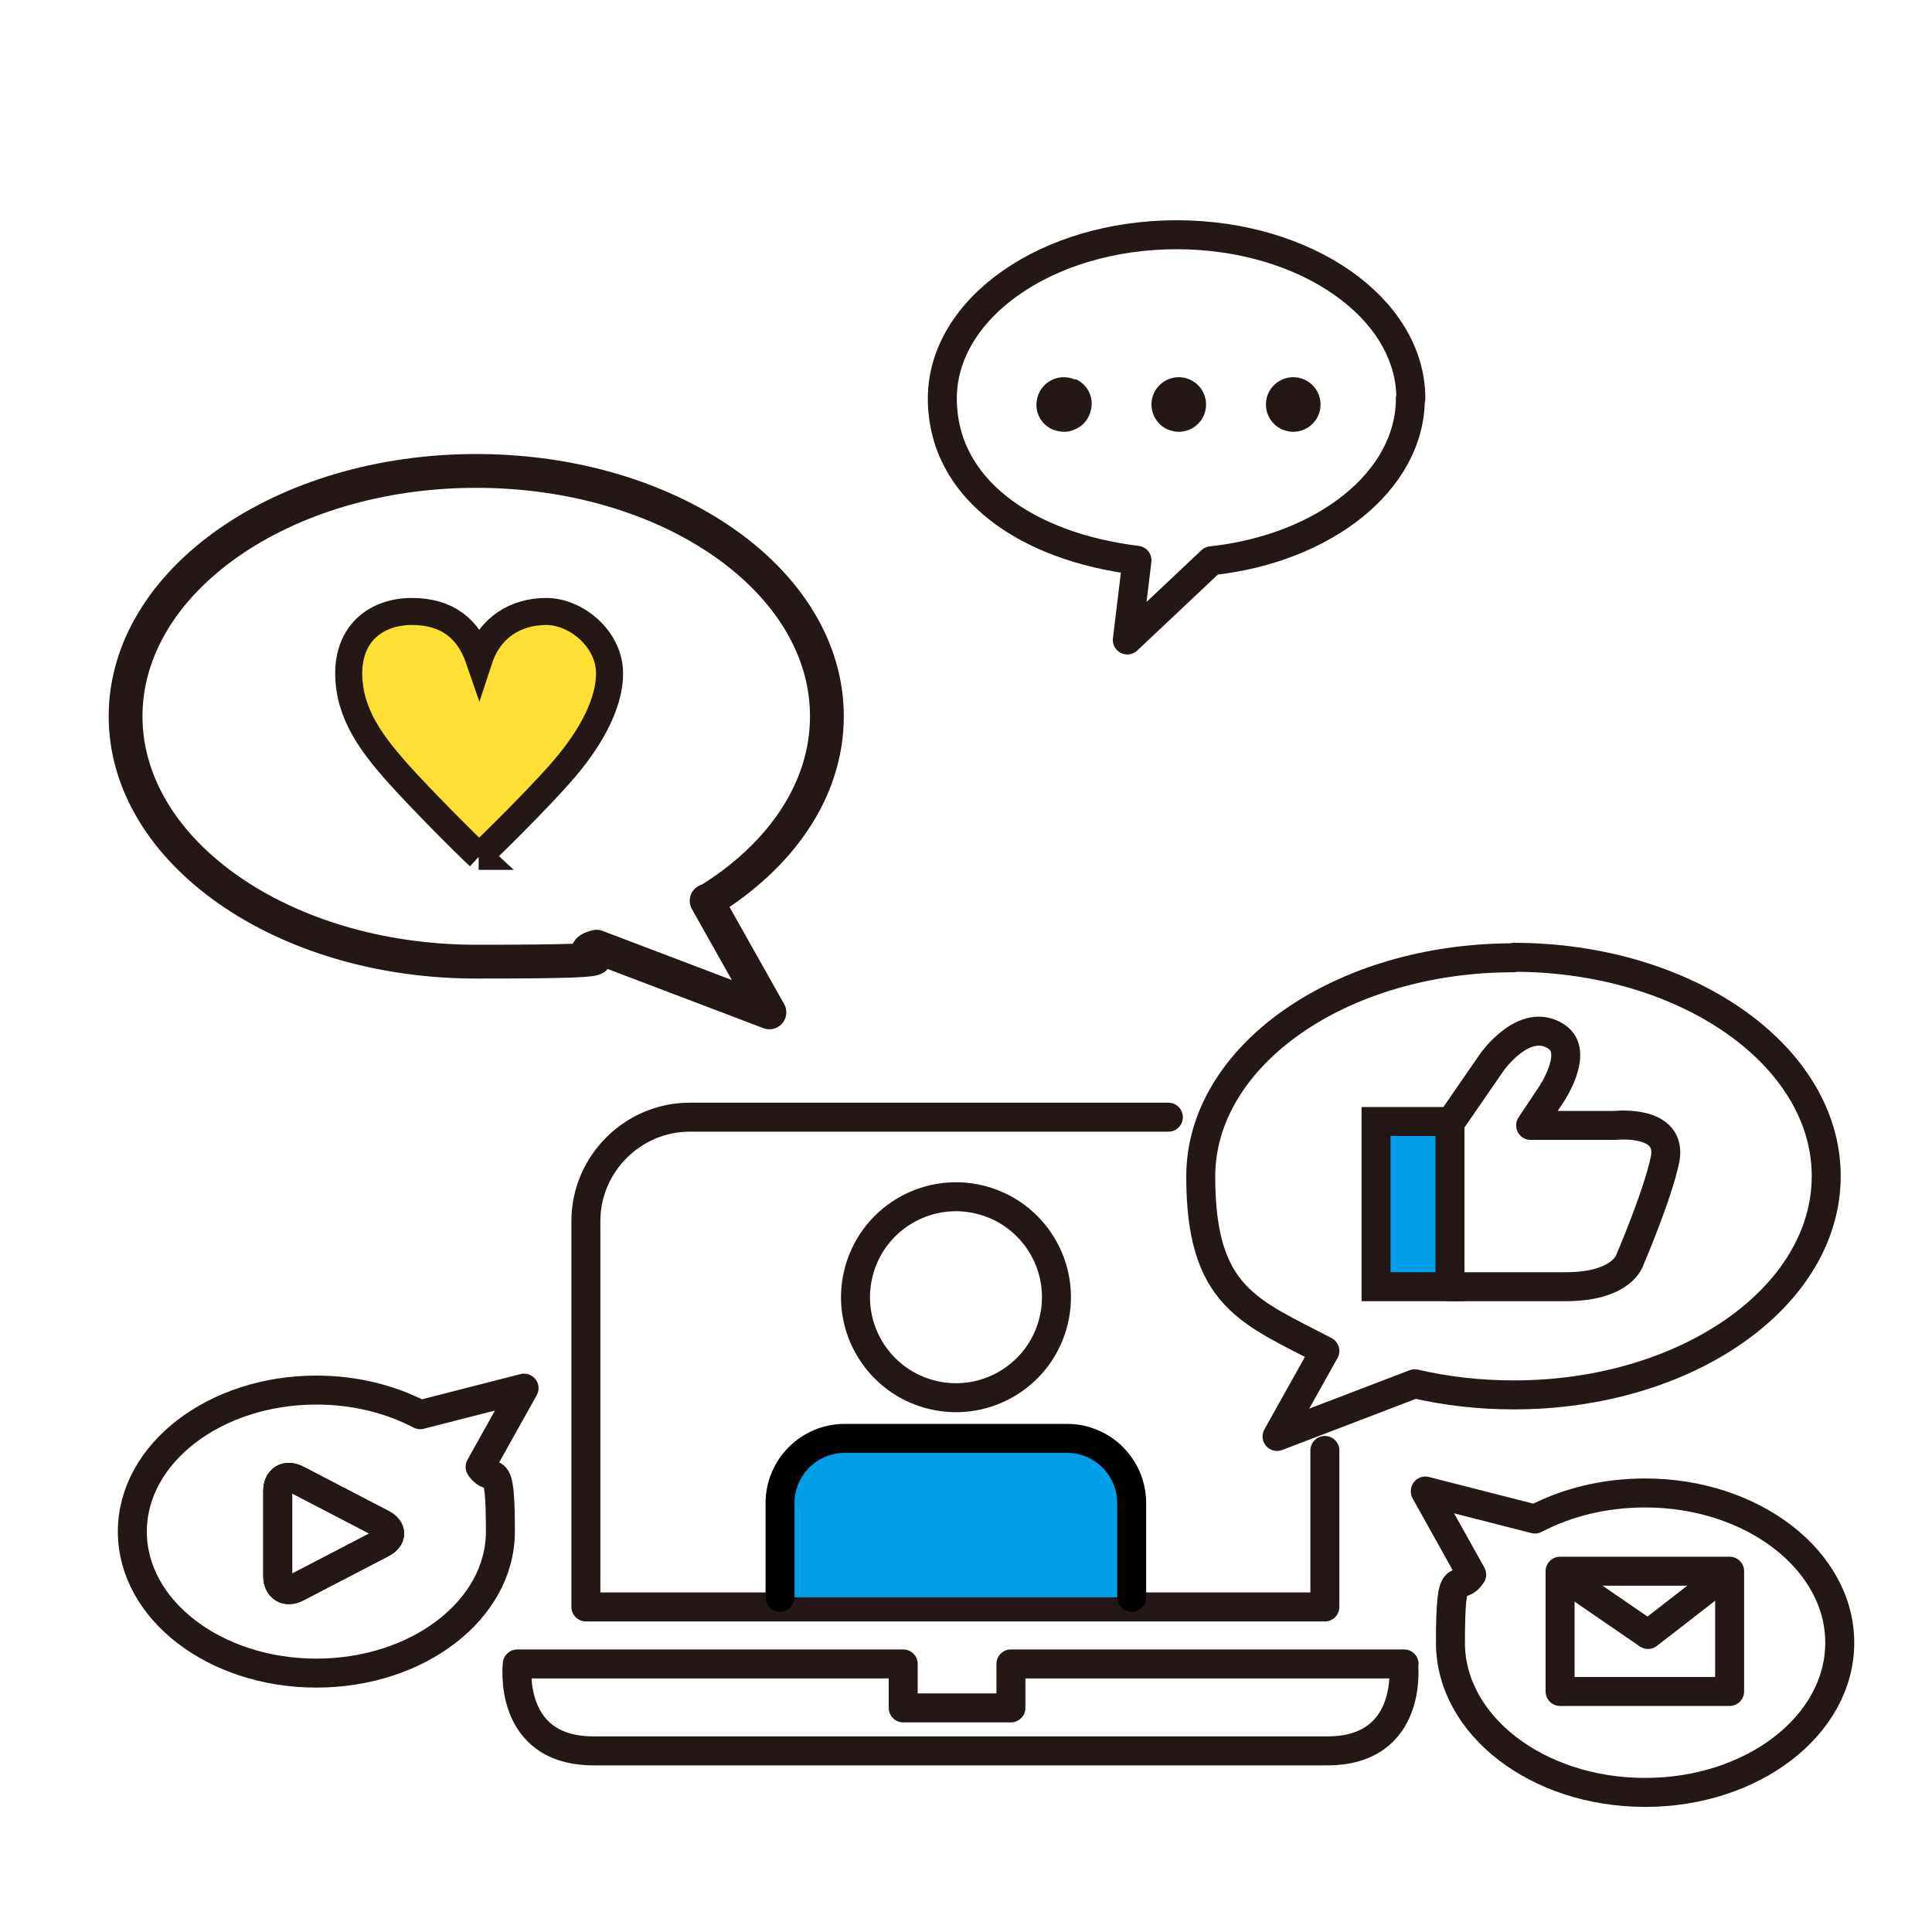
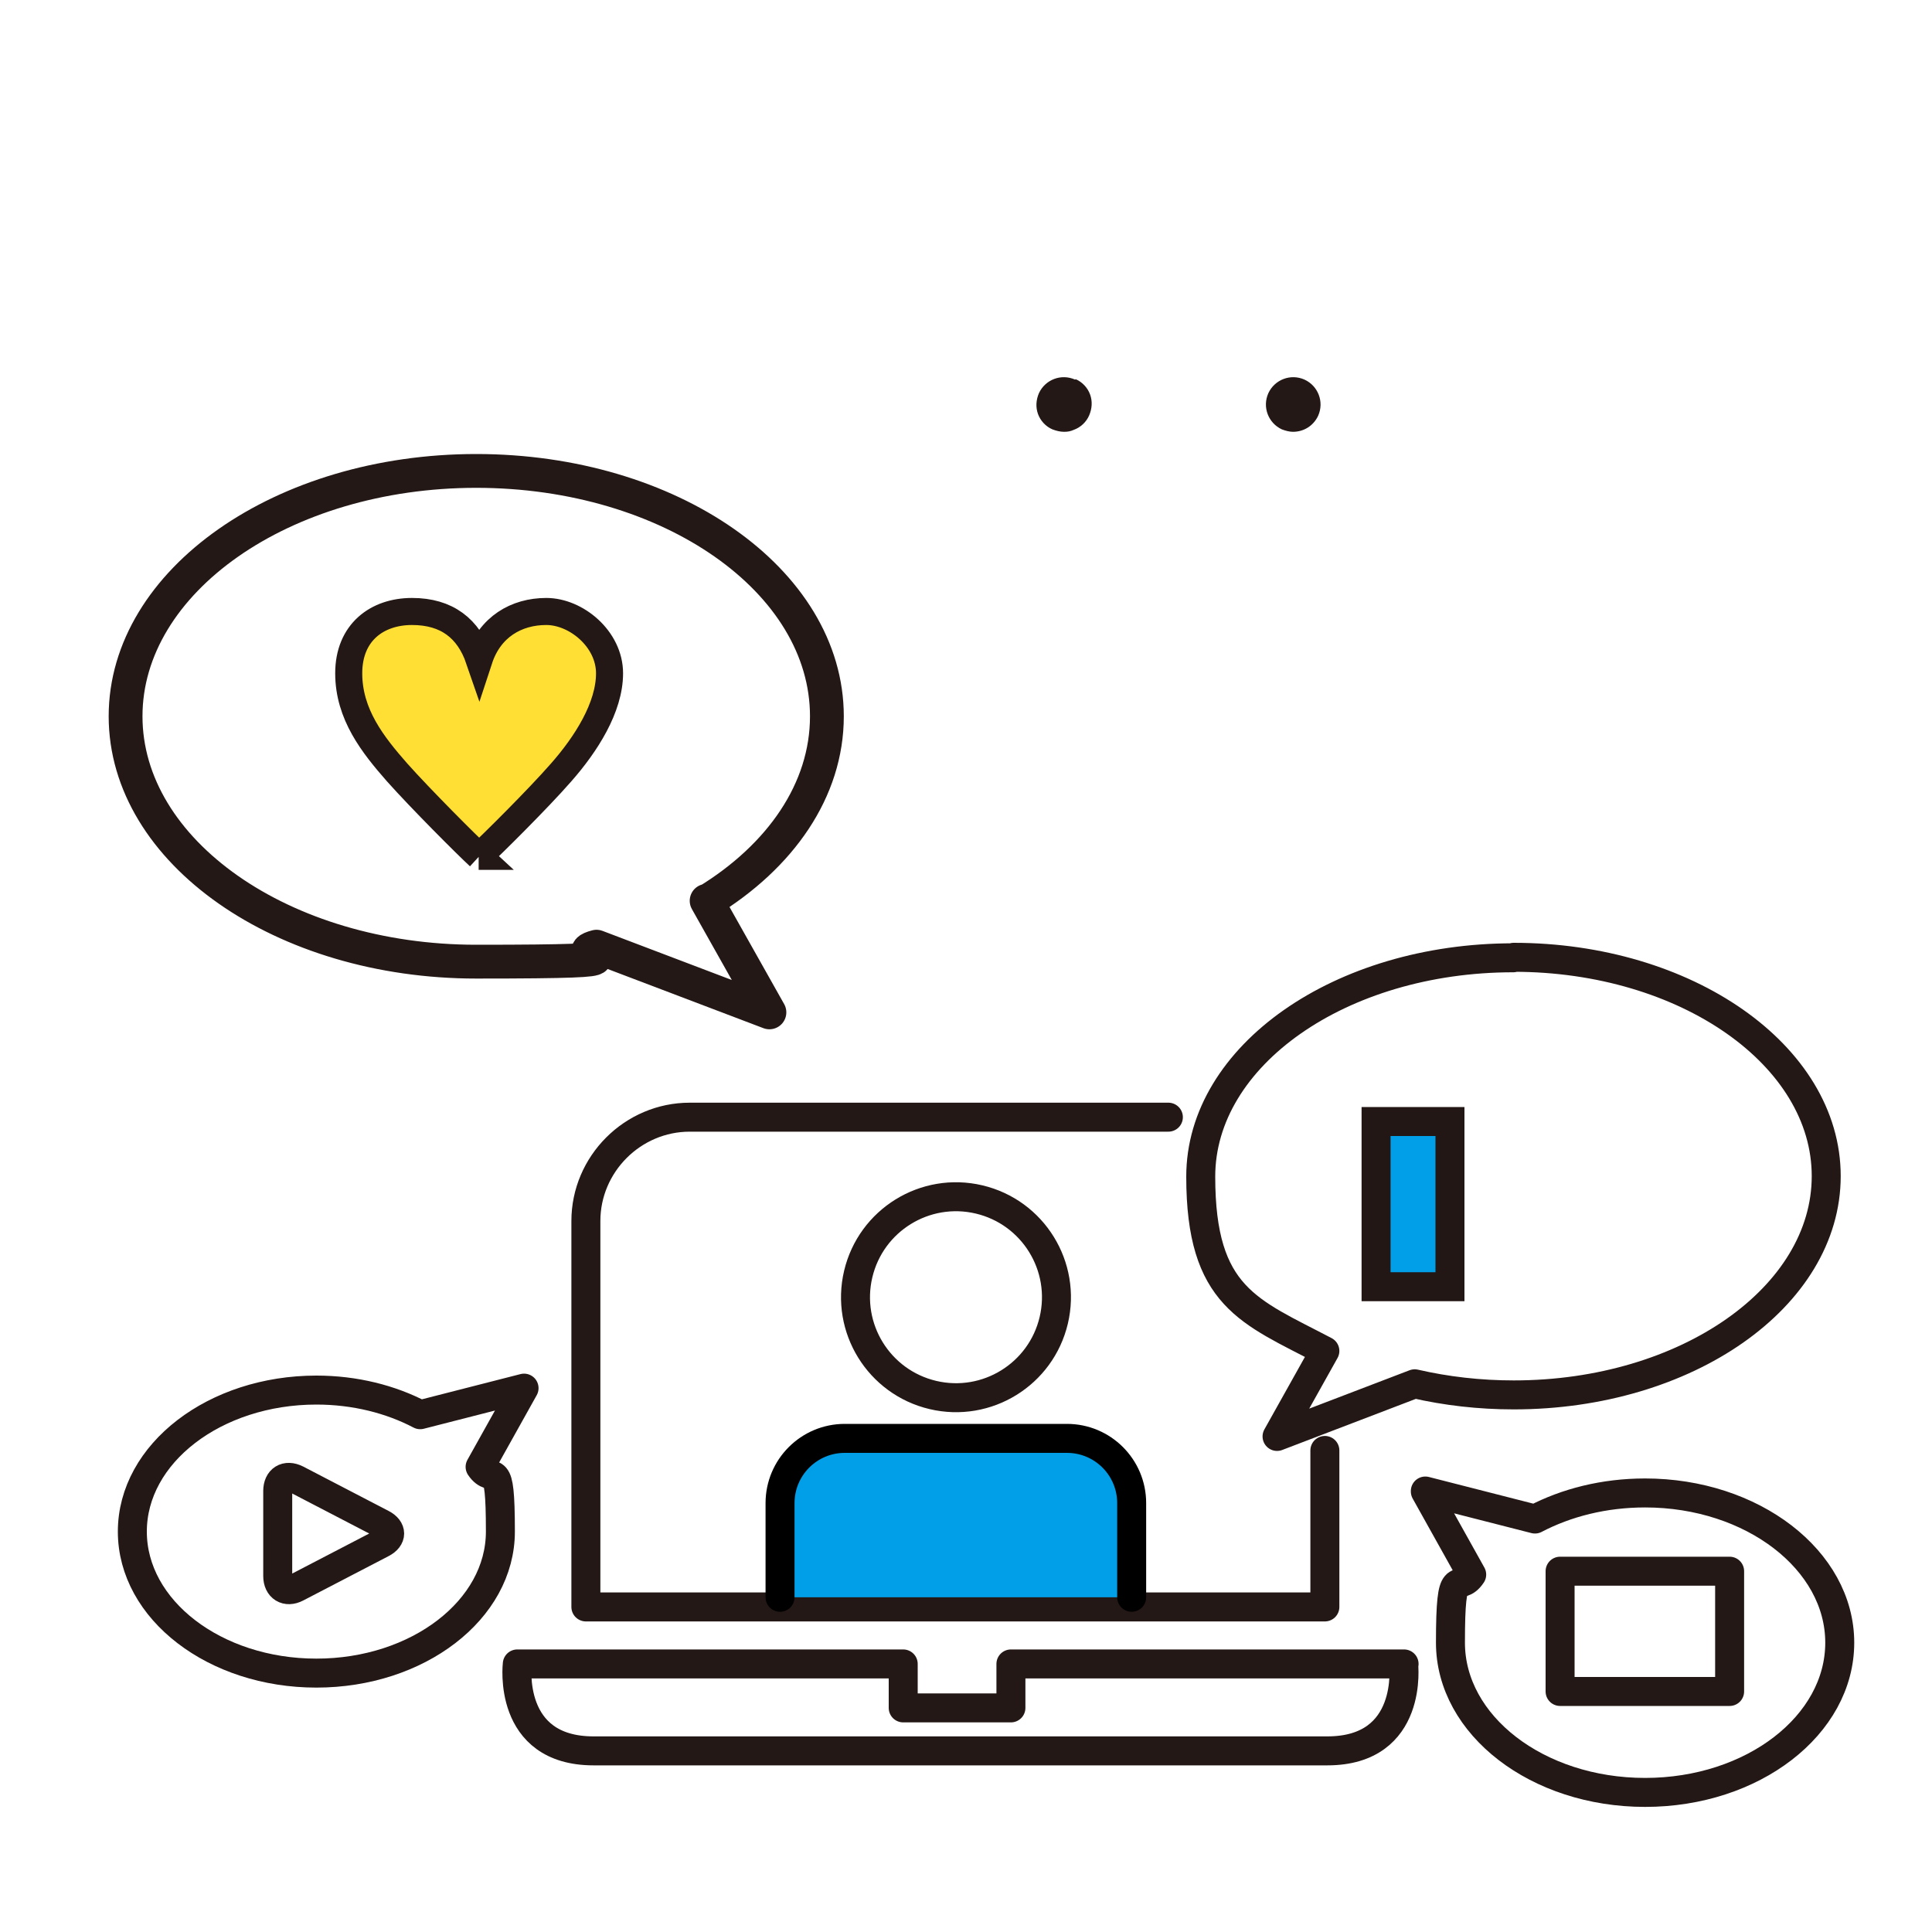
<svg xmlns="http://www.w3.org/2000/svg" id="_レイヤー_1" data-name="レイヤー_1" version="1.1" viewBox="0 0 400 400">
  <defs>
    <style>
      .st0 {
        fill: #231815;
      }

      .st1 {
        stroke: #000;
      }

      .st1, .st2, .st3 {
        stroke-linecap: round;
        stroke-linejoin: round;
      }

      .st1, .st4 {
        fill: #009fe8;
      }

      .st1, .st4, .st3 {
        stroke-width: 6px;
      }

      .st5 {
        fill: #ffdf34;
        stroke-width: 5.6px;
      }

      .st5, .st2, .st3 {
        stroke: #231815;
      }

      .st5, .st4 {
        stroke-miterlimit: 10;
      }

      .st2 {
        stroke-width: 7px;
      }

      .st2, .st3 {
        fill: none;
      }

      .st4 {
        stroke: #221714;
      }
    </style>
  </defs>
  <path class="st3" d="M108.5,287.4l-21.5,5.5c-6.1-3.2-13.5-5.1-21.5-5.1-21,0-38.1,13.1-38.1,29.3s17.1,29.3,38.1,29.3,38.1-13.1,38.1-29.3-1.5-9.4-4.2-13.4l9.1-16.3Z" />
  <path class="st3" d="M295.1,308.7l22.7,5.8c6.5-3.4,14.3-5.4,22.8-5.4,22.2,0,40.3,13.9,40.3,31s-18,31-40.3,31-40.3-13.9-40.3-31,1.6-9.9,4.4-14.1l-9.6-17.2Z" />
  <path class="st3" d="M274.3,300.3v32.4H121.3v-79.9c0-11.8,9.7-21.5,21.5-21.5h99.1" />
  <path class="st3" d="M290.7,344.5h-81.4v9.1h-22.3v-9.1h-79.9s-2.2,18,15.8,18h151.9c18,0,15.8-18,15.8-18Z" />
  <g>
    <circle class="st3" cx="197.9" cy="268.5" r="20.8" transform="translate(-108.9 399.4) rotate(-76.7)" />
    <path class="st1" d="M161.5,330.7v-19.5c0-7.4,6-13.4,13.4-13.4h46c7.4,0,13.4,6,13.4,13.4v19.5" />
  </g>
  <g>
    <path class="st2" d="M146.4,186.6c15.2-9.3,24.8-23,24.8-38.3,0-28.1-32.5-50.8-72.6-50.8s-72.6,22.8-72.6,50.8,32.5,50.8,72.6,50.8,17.2-1.1,24.9-3.1l35.8,13.6-13-23.1Z" />
    <path class="st5" d="M99.2,177.3c-2.5-2.3-12.1-11.9-17-17.4-5-5.7-10-12-10-20.5s5.9-12.8,13.1-12.8,11.7,3.5,13.9,9.9h0c2.2-6.7,7.7-9.9,13.9-9.9s13.1,5.7,13.1,12.8-4.9,14.7-10,20.5c-4.8,5.5-14.5,15.1-17,17.4h-.1Z" />
  </g>
-   <path class="st3" d="M292.1,82.5c0-18.7-21.7-33.9-48.5-33.9s-48.5,15.2-48.5,33.9,17.4,30.7,40.3,33.5l-2,16.5,17.4-16.4c23.3-2.5,41.2-16.5,41.2-33.6Z" />
  <g>
    <path class="st3" d="M313.3,198.3c-35.8,0-64.7,20.3-64.7,45.3s10.1,27.9,25.7,36.1l-9.9,17.7,28.5-10.9c6.5,1.5,13.4,2.3,20.5,2.3,35.8,0,64.7-20.3,64.7-45.3s-29-45.3-64.7-45.3Z" />
    <g>
-       <path class="st3" d="M300.2,232.5l8.7-12.6s6.7-9.6,13.3-5.3c5,3.2-1.1,12.1-1.1,12.1l-4.2,6.3h17.6s12-1.3,10.2,7.2c-1.6,7.5-7.2,20.5-7.2,20.5,0,0-1.4,5.7-13.4,5.7h-24" />
      <rect class="st4" x="284.9" y="232.2" width="15.3" height="34.2" />
    </g>
  </g>
  <g>
    <path class="st0" d="M222.6,78.6c-2.9-1.3-6.2,0-7.5,2.8-.6,1.4-.7,2.9-.2,4.3.5,1.4,1.6,2.6,3,3.2.8.3,1.6.5,2.4.5s1.3-.1,2-.4c1.4-.5,2.6-1.6,3.2-3,.6-1.4.7-2.9.2-4.3-.5-1.4-1.6-2.6-3-3.2Z" />
-     <path class="st0" d="M246.4,78.6c-2.9-1.3-6.2,0-7.5,2.8-1.3,2.9,0,6.2,2.8,7.5.8.3,1.6.5,2.3.5,2.2,0,4.2-1.2,5.2-3.3,1.3-2.9,0-6.2-2.8-7.5Z" />
    <path class="st0" d="M270.1,78.6c-2.9-1.3-6.2,0-7.5,2.8-1.3,2.9,0,6.2,2.8,7.5.8.3,1.6.5,2.3.5,2.2,0,4.2-1.2,5.2-3.3,1.3-2.9,0-6.2-2.8-7.5Z" />
  </g>
  <g>
    <path class="st3" d="M57.5,308.7c0-2.4,1.7-3.5,3.9-2.4l17.7,9.2c2.1,1.1,2.1,2.9,0,4l-17.7,9.2c-2.1,1.1-3.9,0-3.9-2.4v-17.7Z" />
-     <path class="st3" d="M57.5,308.7c0-2.4,1.7-3.5,3.9-2.4l17.7,9.2c2.1,1.1,2.1,2.9,0,4l-17.7,9.2c-2.1,1.1-3.9,0-3.9-2.4v-17.7Z" />
  </g>
  <g>
    <rect class="st3" x="323" y="325.3" width="35.1" height="24.9" />
-     <polyline class="st3" points="324.6 327 341.2 338.4 355.9 327" />
  </g>
</svg>